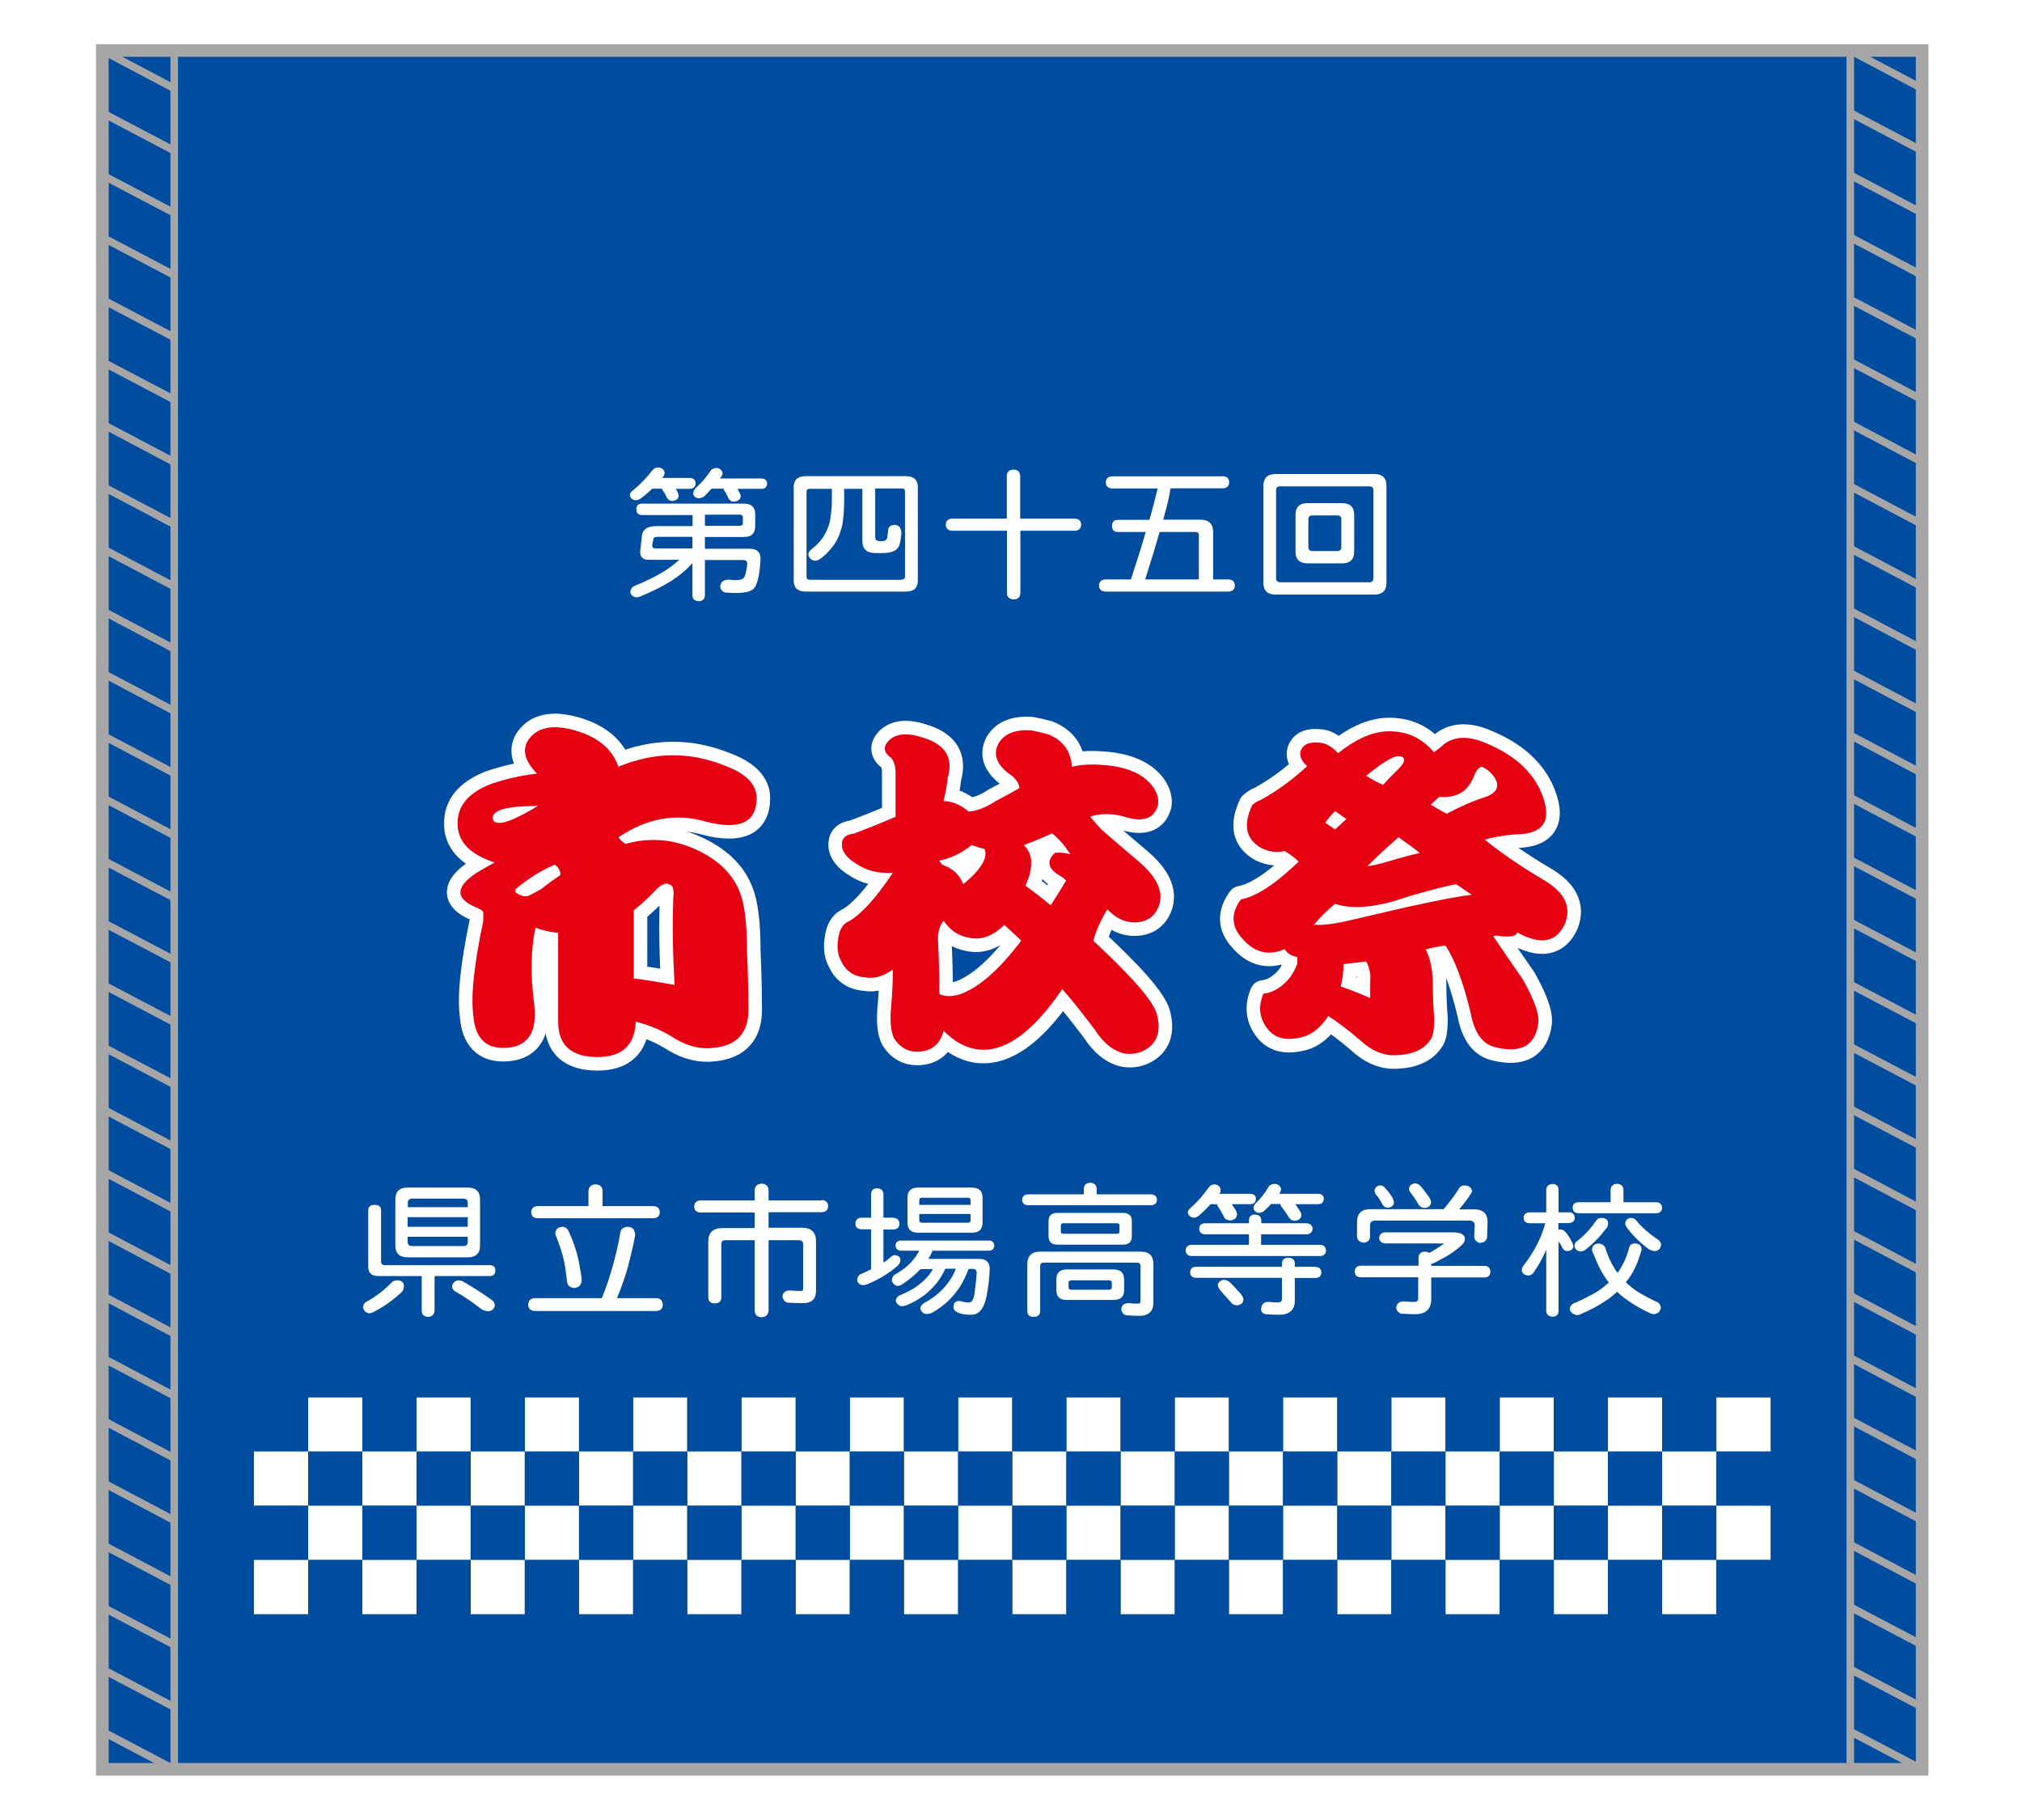
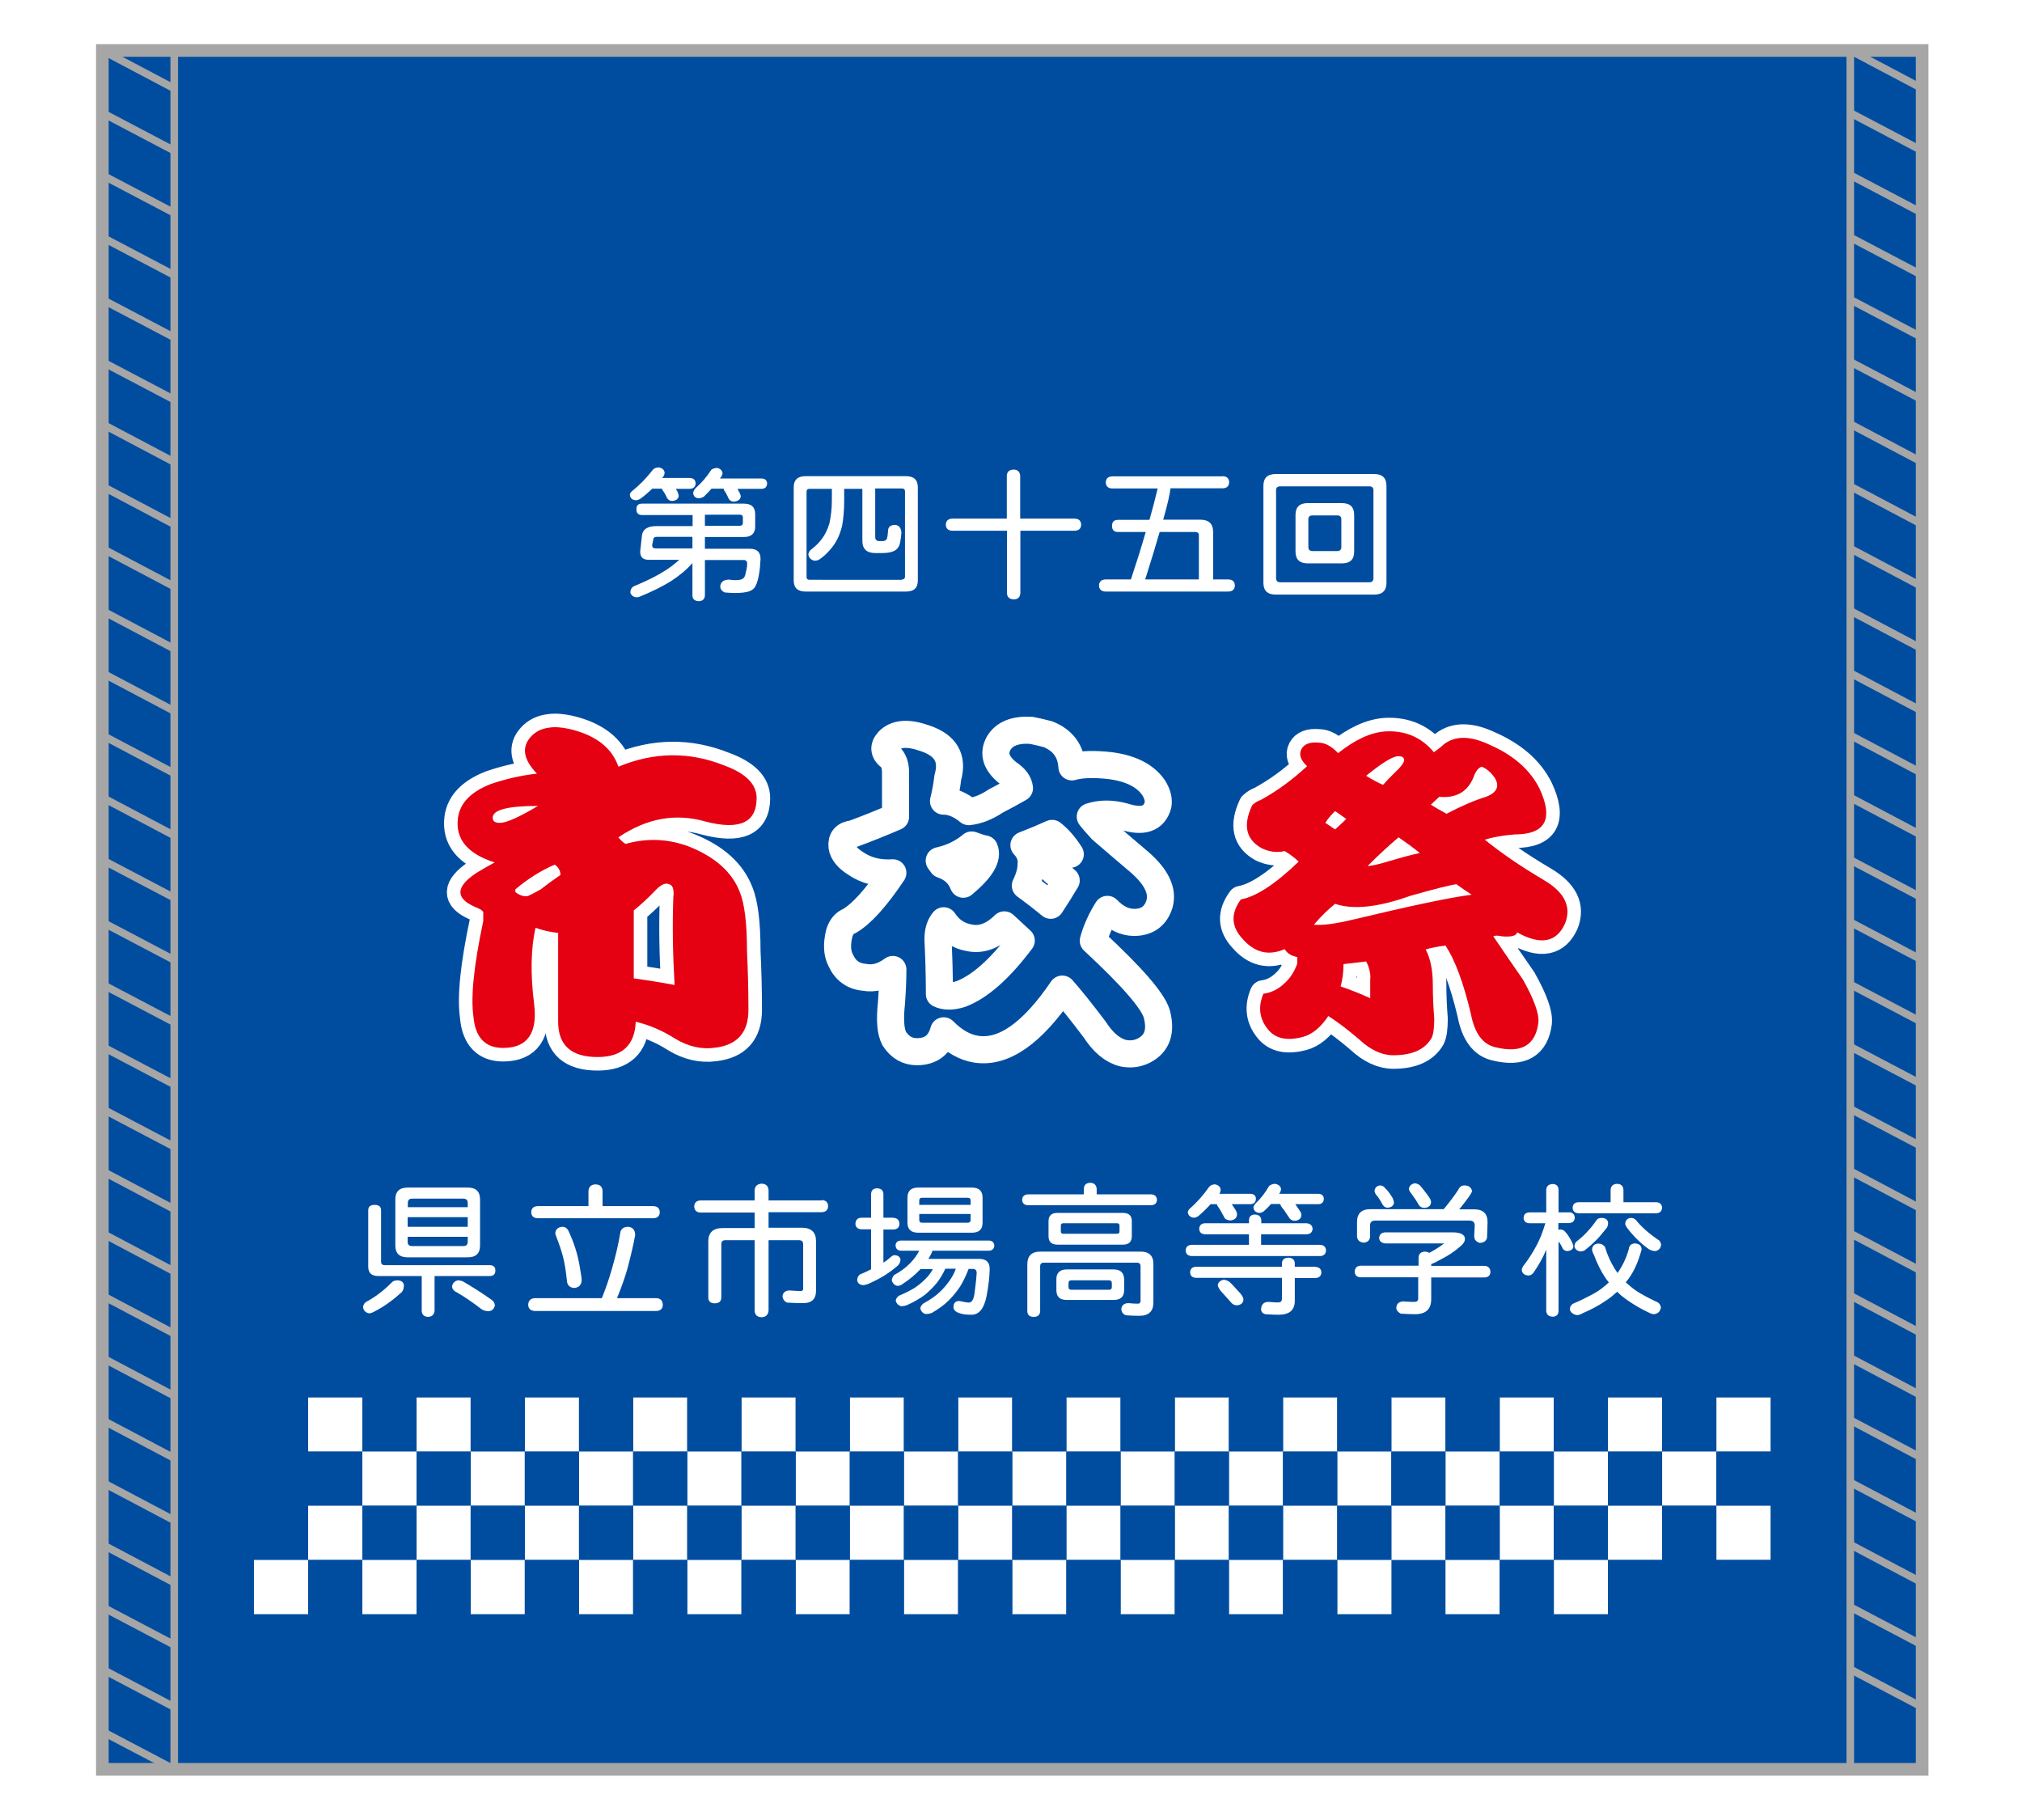
<svg xmlns="http://www.w3.org/2000/svg" version="1.1" id="_x35_410" x="0px" y="0px" viewBox="0 0 1133.9 1020.5" style="enable-background:new 0 0 1133.9 1020.5;" xml:space="preserve">
  <style type="text/css">
	.st0{fill:#FFFFFF;}
	.st1{fill:#004DA0;}
	.st2{fill:none;stroke:#FFFFFF;stroke-width:15.186;stroke-linejoin:round;stroke-miterlimit:10;}
	.st3{fill:#E50012;}
	.st4{fill:none;stroke:#A6A6A6;stroke-width:4.252;stroke-miterlimit:10;}
	.st5{fill:none;stroke:#A6A6A6;stroke-width:7.087;stroke-miterlimit:10;}
</style>
  <rect class="st0" width="1133.9" height="1020.5" />
  <g>
    <rect x="57.4" y="28.3" class="st1" width="1020.5" height="963.8" />
    <g>
      <g>
        <path class="st2" d="M297.7,413.1c2.6-2.9,6.1-4.6,10.3-5.1c3.2-0.5,6.8-0.2,11.1,0.7c14.8,3.4,24,10.5,27.7,21.2     c20-8.3,39.8-8.5,59.3-0.7c12.1,4.4,18.2,10.5,18.2,18.3c0,13.7-9.5,18.1-28.5,13.2c-16.9-4.9-33.2-1.9-49,8.8     c1.1,1.5,2.4,2.7,4,3.7c12.1-3.4,24-2.9,35.6,1.5c14.8,5.9,24.2,14.4,28.5,25.6c2.6,6.4,4,17.3,4,33c0.5,10.7,0.8,21.7,0.8,33     c0,12.7-6.3,19.8-19,21.2c-7.4,1-14.8-0.7-22.1-5.1c-6.9-4.4-14.2-7.6-22.1-9.5c-0.5,13.2-7.7,19.8-21.4,19.8     c-14.8,0-22.1-6.6-22.1-19.8v-49.8c-4.7-0.5-9-1.5-12.7-2.9c-2.6,11.7-2.9,25.9-0.8,42.5c2.1,16.6-3.7,24.9-17.4,24.9     c-10,0-15.6-5.9-16.6-17.6c-1.6-11.2,0.3-29,5.5-53.5v-5.1c-0.5-1-2.1-1.9-4.7-2.9c-11.1-4.9-10.8-11.2,0.8-19     c3.2-1.9,6.6-3.9,10.3-5.9c-15.3-4.9-22.1-13.2-20.6-24.9c1.1-8.3,7.1-14.6,18.2-19c8.4-2.9,17.1-4.9,26.1-5.9     C293.4,425.8,292.4,418.9,297.7,413.1z M276.3,458.5c0,2,1.3,2.9,4,2.9c3.7,0,10.8-3.2,21.4-9.5     C284.7,451.9,276.3,454.1,276.3,458.5z M311.1,484.8c-7.9,3.4-15.3,8.1-22.1,13.9v1.5c2.6,2,5,2.7,7.1,2.2c2.1-1,4.5-2.2,7.1-3.7     c3.7-2.9,7.4-5.6,11.1-8.1C314.3,488.3,313.2,486.3,311.1,484.8z M377.6,503.1c0.5-4.4-0.3-6.8-2.4-7.3c-2.1-1-4.7,0.3-7.9,3.7     c-3.7,3.9-7.7,7.6-11.9,11v38.1c7.4,1,15,2.2,22.9,3.7C377.3,535.1,377,518.8,377.6,503.1z" />
        <path class="st2" d="M565.5,433.6c-6.9-5.4-8.7-11-5.5-16.8c3.2-5.4,9.2-7.8,18.2-7.3c2.6,0.5,5.8,1.2,9.5,2.2     c8.4,3.4,12.9,9.5,13.4,18.3c5.3-1.5,12.4-1.7,21.4-0.7c11.6,1.5,19.8,5.6,24.5,12.5c2.1,3.4,2.9,6.6,2.4,9.5     c-2.1,7.8-8.4,10-19,6.6c-6.9-1.9-13.2-1.9-19,0c1.1,1.5,3.2,3.9,6.3,7.3c6.8,5.9,14,12,21.4,18.3c9.5,8.3,13.2,16.1,11.1,23.4     c-2.1,6.8-6.9,10.3-14.2,10.3c-5.3,0-10.3-2.4-15-7.3c-3.7,5.9-6.3,11.7-7.9,17.6c21.6,20,33.5,33.7,35.6,41     c2.6,9.8,0.3,16.6-7.1,20.5c-3.7,1.9-7.7,2.4-11.9,1.5c-5.8-1.5-11.1-5.9-15.8-13.2c-7.4-9.8-13.4-17.3-18.2-22.7     c-16.9,24.9-33,36.1-48.3,33.7c-6.3-1-12.4-4.4-18.2-10.3c-2.1,7.8-7.1,11.7-15,11.7c-5.3,0-9.5-2.4-12.7-7.3     c-2.1-3.9-2.6-10.5-1.6-19.8c0.5-6.8,0.8-13.2,0.8-19c-5.3,3.9-10.6,5.4-15.8,4.4c-6.3-0.5-10.8-3.7-13.4-9.5     c-2.1-3.9-2.4-9-0.8-15.4c1.1-3.4,2.9-5.6,5.5-6.6c6.8-3.9,15-12.9,24.5-27.1c-7.9,0.5-14.8-1.2-20.6-5.1     c-4.7-2.9-7.4-6.1-7.9-9.5c-0.5-4.4,1.6-6.8,6.3-7.3c7.9-2.9,15.8-6.1,23.7-9.5v-24.9c0-3.4-0.8-6.1-2.4-8.1     c-4.2-2.9-4.7-6.1-1.6-9.5c4.2-4.4,11.1-4.9,20.6-1.5c11.6,3.9,15.8,11.2,12.7,22c-0.5,4.4-1.3,8.8-2.4,13.2     c4.7,0,9.5,2,14.2,5.9c4.7-0.5,9.8-2.4,15-5.9c4.7-2.4,9.2-4.9,13.4-7.3C571.3,438.7,569.2,436,565.5,433.6z M543.4,525.8     c-5.8-1-10.6-4.1-14.2-9.5c-2.1,2.4-3.2,5.9-3.2,10.3c0.5,10.3,0.8,20.5,0.8,30.8c3.2,1.5,7.1,1.5,11.9,0     c10.5-3.9,21.9-13.9,34-30c-3.2-2.9-6.3-5.9-9.5-8.8C556.8,524.9,550.2,527.3,543.4,525.8z M544.9,473.8     c-5.3,4.4-11.3,7.3-18.2,8.8l1.6,2.2c5.8,2,9.8,5.6,11.9,11c10-8.3,14-14.9,11.9-19.8C549.9,475.6,547.6,474.8,544.9,473.8z      M590,467.3c-5.3,2.4-10.6,4.6-15.8,6.6c3.2,3.4,4.5,7.1,4,11c0,3.4-1.1,7.3-3.2,11.7c4.7,3.4,9.5,7.1,14.2,11     c3.2-4.9,6.1-9.5,8.7-13.9c-1.6-1.5-2.9-2.4-4-2.9c-6.3-3.9-7.1-8.1-2.4-12.5c2.6-0.5,5.5-0.2,8.7,0.7     C597.1,474.1,593.7,470.2,590,467.3z" />
        <path class="st2" d="M777.2,410.1c11.1-0.5,20,3.4,26.9,11.7c2.1-1.5,4-2.9,5.5-4.4c6.3-4.9,14.8-4.9,25.3,0     c13.7,5.9,23.2,14.2,28.5,24.9c7.9,17.1,3.2,25.6-14.2,25.6c-6.3,0.5-11.9,1.5-16.6,2.9c9,7.3,20,14.9,33.2,22.7     c11.6,6.8,15.5,14.9,11.9,24.2c-4.7,10.7-13.7,12.5-26.9,5.1c-0.5,2-3.4,2.7-8.7,2.2c-2.1-0.5-3.7-0.5-4.7,0     c5.3,7.8,10.8,15.9,16.6,24.2c6.3,11.2,9.2,19.3,8.7,24.2c-1.6,12.7-9.5,17.3-23.7,13.9c-7.4-1.5-12.1-7.8-14.2-19     c-4.2-17.6-9-30.3-14.2-38.1c-4.2,0.5-7.9,1.2-11.1,2.2c2.6,4.9,4,11.5,4,19.8c0,6.4,0.3,12.7,0.8,19c0,5.4-0.5,9-1.6,11     c-3.7,6.3-10.8,9.5-21.4,9.5c-6.3,0-12.7-2.9-19-8.8c-6.3-5.4-12.1-9.8-17.4-13.2c-4.2,6.3-9,10.3-14.2,11.7     c-9,2.4-15.6,1-19.8-4.4c-4.7-5.9-5.5-12.5-2.4-19.8c4.2-0.5,8.2-2.4,11.9-5.9c3.2-2.9,5.5-6.6,7.1-11v-3.7     c-3.2-0.5-5.5-1.9-7.1-4.4c-9,3.9-16.9,2-23.7-5.9c-6.3-6.8-6.6-14.2-0.8-22c8.4-1.5,19.2-8.5,32.4-21.2     c-2.6-2.4-5.3-4.4-7.9-5.9c-4.2,1-8.4,0.5-12.7-1.5c-9-4.9-10.8-12.9-5.5-24.2c1.6-1.5,3.2-2.4,4.7-2.9c9-4.9,17.7-11.2,26.1-19     c-3.7-3.4-4.7-6.6-3.2-9.5s4.7-4.1,9.5-3.7c3.7,0,7.4,2,11.1,5.9C759.8,414.8,768.7,410.6,777.2,410.1z M816.7,495.8     c-3.7,0.5-12.4,2.7-26.1,6.6c-17.9,6.4-31.9,7.8-41.9,4.4c-4.2,3.4-8.2,7.3-11.9,11.7c4.7,0.5,12.1-0.5,22.1-2.9     c32.7-7.8,54.8-12.5,66.4-13.9C822.3,499.7,819.4,497.8,816.7,495.8z M748.7,454.8c-2.1,2-4,4.2-5.5,6.6c1.6,1,3.4,2.2,5.5,3.7     c2.1-1.9,4.2-3.9,6.3-5.9C752.9,457.7,750.8,456.3,748.7,454.8z M768.5,548.6c0-3.4-0.8-6.6-2.4-9.5c-4.2,0.5-8.4,1-12.7,1.5     c0,4.4-0.5,8.5-1.6,12.5c5.8,2,11.3,4.2,16.6,6.6V548.6z M766.1,435c3.2,2,6.3,3.7,9.5,5.1c2.1-2.4,4.2-4.6,6.3-6.6     c3.7-3.4,5.5-5.9,5.5-7.3s-1.1-2.2-3.2-2.2C781.1,424,775.1,427.7,766.1,435z M784.3,469.5c-5.8,4.9-11.6,10.3-17.4,16.1     c2.1,0,6.3-1,12.7-2.9c6.3-1.9,11.9-3.4,16.6-4.4C792.5,475.3,788.5,472.4,784.3,469.5z M811.2,456.3c8.4-4.4,15.8-7.6,22.1-9.5     c6.3-2.4,7.9-6.1,4.7-11c-2.1-2.9-4.5-4.9-7.1-5.9c-1.6,0.5-2.9,2-4,4.4c-3.2,9.3-9.8,13.4-19.8,12.5c-1.1,1-2.6,2.4-4.7,4.4     C804.6,452.6,807.5,454.3,811.2,456.3z" />
      </g>
      <g>
        <path class="st3" d="M297.7,413.1c2.6-2.9,6.1-4.6,10.3-5.1c3.2-0.5,6.8-0.2,11.1,0.7c14.8,3.4,24,10.5,27.7,21.2     c20-8.3,39.8-8.5,59.3-0.7c12.1,4.4,18.2,10.5,18.2,18.3c0,13.7-9.5,18.1-28.5,13.2c-16.9-4.9-33.2-1.9-49,8.8     c1.1,1.5,2.4,2.7,4,3.7c12.1-3.4,24-2.9,35.6,1.5c14.8,5.9,24.2,14.4,28.5,25.6c2.6,6.4,4,17.3,4,33c0.5,10.7,0.8,21.7,0.8,33     c0,12.7-6.3,19.8-19,21.2c-7.4,1-14.8-0.7-22.1-5.1c-6.9-4.4-14.2-7.6-22.1-9.5c-0.5,13.2-7.7,19.8-21.4,19.8     c-14.8,0-22.1-6.6-22.1-19.8v-49.8c-4.7-0.5-9-1.5-12.7-2.9c-2.6,11.7-2.9,25.9-0.8,42.5c2.1,16.6-3.7,24.9-17.4,24.9     c-10,0-15.6-5.9-16.6-17.6c-1.6-11.2,0.3-29,5.5-53.5v-5.1c-0.5-1-2.1-1.9-4.7-2.9c-11.1-4.9-10.8-11.2,0.8-19     c3.2-1.9,6.6-3.9,10.3-5.9c-15.3-4.9-22.1-13.2-20.6-24.9c1.1-8.3,7.1-14.6,18.2-19c8.4-2.9,17.1-4.9,26.1-5.9     C293.4,425.8,292.4,418.9,297.7,413.1z M276.3,458.5c0,2,1.3,2.9,4,2.9c3.7,0,10.8-3.2,21.4-9.5     C284.7,451.9,276.3,454.1,276.3,458.5z M311.1,484.8c-7.9,3.4-15.3,8.1-22.1,13.9v1.5c2.6,2,5,2.7,7.1,2.2c2.1-1,4.5-2.2,7.1-3.7     c3.7-2.9,7.4-5.6,11.1-8.1C314.3,488.3,313.2,486.3,311.1,484.8z M377.6,503.1c0.5-4.4-0.3-6.8-2.4-7.3c-2.1-1-4.7,0.3-7.9,3.7     c-3.7,3.9-7.7,7.6-11.9,11v38.1c7.4,1,15,2.2,22.9,3.7C377.3,535.1,377,518.8,377.6,503.1z" />
-         <path class="st3" d="M565.5,433.6c-6.9-5.4-8.7-11-5.5-16.8c3.2-5.4,9.2-7.8,18.2-7.3c2.6,0.5,5.8,1.2,9.5,2.2     c8.4,3.4,12.9,9.5,13.4,18.3c5.3-1.5,12.4-1.7,21.4-0.7c11.6,1.5,19.8,5.6,24.5,12.5c2.1,3.4,2.9,6.6,2.4,9.5     c-2.1,7.8-8.4,10-19,6.6c-6.9-1.9-13.2-1.9-19,0c1.1,1.5,3.2,3.9,6.3,7.3c6.8,5.9,14,12,21.4,18.3c9.5,8.3,13.2,16.1,11.1,23.4     c-2.1,6.8-6.9,10.3-14.2,10.3c-5.3,0-10.3-2.4-15-7.3c-3.7,5.9-6.3,11.7-7.9,17.6c21.6,20,33.5,33.7,35.6,41     c2.6,9.8,0.3,16.6-7.1,20.5c-3.7,1.9-7.7,2.4-11.9,1.5c-5.8-1.5-11.1-5.9-15.8-13.2c-7.4-9.8-13.4-17.3-18.2-22.7     c-16.9,24.9-33,36.1-48.3,33.7c-6.3-1-12.4-4.4-18.2-10.3c-2.1,7.8-7.1,11.7-15,11.7c-5.3,0-9.5-2.4-12.7-7.3     c-2.1-3.9-2.6-10.5-1.6-19.8c0.5-6.8,0.8-13.2,0.8-19c-5.3,3.9-10.6,5.4-15.8,4.4c-6.3-0.5-10.8-3.7-13.4-9.5     c-2.1-3.9-2.4-9-0.8-15.4c1.1-3.4,2.9-5.6,5.5-6.6c6.8-3.9,15-12.9,24.5-27.1c-7.9,0.5-14.8-1.2-20.6-5.1     c-4.7-2.9-7.4-6.1-7.9-9.5c-0.5-4.4,1.6-6.8,6.3-7.3c7.9-2.9,15.8-6.1,23.7-9.5v-24.9c0-3.4-0.8-6.1-2.4-8.1     c-4.2-2.9-4.7-6.1-1.6-9.5c4.2-4.4,11.1-4.9,20.6-1.5c11.6,3.9,15.8,11.2,12.7,22c-0.5,4.4-1.3,8.8-2.4,13.2     c4.7,0,9.5,2,14.2,5.9c4.7-0.5,9.8-2.4,15-5.9c4.7-2.4,9.2-4.9,13.4-7.3C571.3,438.7,569.2,436,565.5,433.6z M543.4,525.8     c-5.8-1-10.6-4.1-14.2-9.5c-2.1,2.4-3.2,5.9-3.2,10.3c0.5,10.3,0.8,20.5,0.8,30.8c3.2,1.5,7.1,1.5,11.9,0     c10.5-3.9,21.9-13.9,34-30c-3.2-2.9-6.3-5.9-9.5-8.8C556.8,524.9,550.2,527.3,543.4,525.8z M544.9,473.8     c-5.3,4.4-11.3,7.3-18.2,8.8l1.6,2.2c5.8,2,9.8,5.6,11.9,11c10-8.3,14-14.9,11.9-19.8C549.9,475.6,547.6,474.8,544.9,473.8z      M590,467.3c-5.3,2.4-10.6,4.6-15.8,6.6c3.2,3.4,4.5,7.1,4,11c0,3.4-1.1,7.3-3.2,11.7c4.7,3.4,9.5,7.1,14.2,11     c3.2-4.9,6.1-9.5,8.7-13.9c-1.6-1.5-2.9-2.4-4-2.9c-6.3-3.9-7.1-8.1-2.4-12.5c2.6-0.5,5.5-0.2,8.7,0.7     C597.1,474.1,593.7,470.2,590,467.3z" />
        <path class="st3" d="M777.2,410.1c11.1-0.5,20,3.4,26.9,11.7c2.1-1.5,4-2.9,5.5-4.4c6.3-4.9,14.8-4.9,25.3,0     c13.7,5.9,23.2,14.2,28.5,24.9c7.9,17.1,3.2,25.6-14.2,25.6c-6.3,0.5-11.9,1.5-16.6,2.9c9,7.3,20,14.9,33.2,22.7     c11.6,6.8,15.5,14.9,11.9,24.2c-4.7,10.7-13.7,12.5-26.9,5.1c-0.5,2-3.4,2.7-8.7,2.2c-2.1-0.5-3.7-0.5-4.7,0     c5.3,7.8,10.8,15.9,16.6,24.2c6.3,11.2,9.2,19.3,8.7,24.2c-1.6,12.7-9.5,17.3-23.7,13.9c-7.4-1.5-12.1-7.8-14.2-19     c-4.2-17.6-9-30.3-14.2-38.1c-4.2,0.5-7.9,1.2-11.1,2.2c2.6,4.9,4,11.5,4,19.8c0,6.4,0.3,12.7,0.8,19c0,5.4-0.5,9-1.6,11     c-3.7,6.3-10.8,9.5-21.4,9.5c-6.3,0-12.7-2.9-19-8.8c-6.3-5.4-12.1-9.8-17.4-13.2c-4.2,6.3-9,10.3-14.2,11.7     c-9,2.4-15.6,1-19.8-4.4c-4.7-5.9-5.5-12.5-2.4-19.8c4.2-0.5,8.2-2.4,11.9-5.9c3.2-2.9,5.5-6.6,7.1-11v-3.7     c-3.2-0.5-5.5-1.9-7.1-4.4c-9,3.9-16.9,2-23.7-5.9c-6.3-6.8-6.6-14.2-0.8-22c8.4-1.5,19.2-8.5,32.4-21.2     c-2.6-2.4-5.3-4.4-7.9-5.9c-4.2,1-8.4,0.5-12.7-1.5c-9-4.9-10.8-12.9-5.5-24.2c1.6-1.5,3.2-2.4,4.7-2.9c9-4.9,17.7-11.2,26.1-19     c-3.7-3.4-4.7-6.6-3.2-9.5s4.7-4.1,9.5-3.7c3.7,0,7.4,2,11.1,5.9C759.8,414.8,768.7,410.6,777.2,410.1z M816.7,495.8     c-3.7,0.5-12.4,2.7-26.1,6.6c-17.9,6.4-31.9,7.8-41.9,4.4c-4.2,3.4-8.2,7.3-11.9,11.7c4.7,0.5,12.1-0.5,22.1-2.9     c32.7-7.8,54.8-12.5,66.4-13.9C822.3,499.7,819.4,497.8,816.7,495.8z M748.7,454.8c-2.1,2-4,4.2-5.5,6.6c1.6,1,3.4,2.2,5.5,3.7     c2.1-1.9,4.2-3.9,6.3-5.9C752.9,457.7,750.8,456.3,748.7,454.8z M768.5,548.6c0-3.4-0.8-6.6-2.4-9.5c-4.2,0.5-8.4,1-12.7,1.5     c0,4.4-0.5,8.5-1.6,12.5c5.8,2,11.3,4.2,16.6,6.6V548.6z M766.1,435c3.2,2,6.3,3.7,9.5,5.1c2.1-2.4,4.2-4.6,6.3-6.6     c3.7-3.4,5.5-5.9,5.5-7.3s-1.1-2.2-3.2-2.2C781.1,424,775.1,427.7,766.1,435z M784.3,469.5c-5.8,4.9-11.6,10.3-17.4,16.1     c2.1,0,6.3-1,12.7-2.9c6.3-1.9,11.9-3.4,16.6-4.4C792.5,475.3,788.5,472.4,784.3,469.5z M811.2,456.3c8.4-4.4,15.8-7.6,22.1-9.5     c6.3-2.4,7.9-6.1,4.7-11c-2.1-2.9-4.5-4.9-7.1-5.9c-1.6,0.5-2.9,2-4,4.4c-3.2,9.3-9.8,13.4-19.8,12.5c-1.1,1-2.6,2.4-4.7,4.4     C804.6,452.6,807.5,454.3,811.2,456.3z" />
      </g>
    </g>
    <g>
      <g>
        <g>
          <rect x="172.8" y="783.6" class="st0" width="30.4" height="30.4" />
          <rect x="142.4" y="783.6" class="st1" width="30.4" height="30.4" />
          <rect x="233.6" y="783.6" class="st0" width="30.4" height="30.4" />
          <rect x="203.2" y="783.6" class="st1" width="30.4" height="30.4" />
          <rect x="294.3" y="783.6" class="st0" width="30.4" height="30.4" />
          <rect x="263.9" y="783.6" class="st1" width="30.4" height="30.4" />
          <rect x="355" y="783.6" class="st0" width="30.4" height="30.4" />
          <rect x="324.7" y="783.6" class="st1" width="30.4" height="30.4" />
          <rect x="415.8" y="783.6" class="st0" width="30.4" height="30.4" />
          <rect x="385.4" y="783.6" class="st1" width="30.4" height="30.4" />
          <rect x="476.5" y="783.6" class="st0" width="30.4" height="30.4" />
          <rect x="446.2" y="783.6" class="st1" width="30.4" height="30.4" />
          <rect x="537.3" y="783.6" class="st0" width="30.4" height="30.4" />
          <rect x="506.9" y="783.6" class="st1" width="30.4" height="30.4" />
          <rect x="598" y="783.6" class="st0" width="30.4" height="30.4" />
          <rect x="567.6" y="783.6" class="st1" width="30.4" height="30.4" />
          <rect x="658.8" y="783.6" class="st0" width="30.4" height="30.4" />
          <rect x="628.4" y="783.6" class="st1" width="30.4" height="30.4" />
          <rect x="719.5" y="783.6" class="st0" width="30.4" height="30.4" />
          <rect x="689.1" y="783.6" class="st1" width="30.4" height="30.4" />
          <rect x="780.2" y="783.6" class="st0" width="30.4" height="30.4" />
          <rect x="749.9" y="783.6" class="st1" width="30.4" height="30.4" />
          <rect x="841" y="783.6" class="st0" width="30.4" height="30.4" />
          <rect x="810.6" y="783.6" class="st1" width="30.4" height="30.4" />
          <rect x="901.7" y="783.6" class="st0" width="30.4" height="30.4" />
          <rect x="871.3" y="783.6" class="st1" width="30.4" height="30.4" />
        </g>
        <g>
-           <rect x="142.4" y="813.9" class="st0" width="30.4" height="30.4" />
          <rect x="203.2" y="813.9" class="st0" width="30.4" height="30.4" />
          <rect x="172.8" y="813.9" class="st1" width="30.4" height="30.4" />
          <rect x="263.9" y="813.9" class="st0" width="30.4" height="30.4" />
          <rect x="233.6" y="813.9" class="st1" width="30.4" height="30.4" />
          <rect x="324.7" y="813.9" class="st0" width="30.4" height="30.4" />
          <rect x="294.3" y="813.9" class="st1" width="30.4" height="30.4" />
          <rect x="385.4" y="813.9" class="st0" width="30.4" height="30.4" />
          <rect x="355" y="813.9" class="st1" width="30.4" height="30.4" />
          <rect x="446.2" y="813.9" class="st0" width="30.4" height="30.4" />
          <rect x="415.8" y="813.9" class="st1" width="30.4" height="30.4" />
          <rect x="506.9" y="813.9" class="st0" width="30.4" height="30.4" />
          <rect x="476.5" y="813.9" class="st1" width="30.4" height="30.4" />
          <rect x="567.6" y="813.9" class="st0" width="30.4" height="30.4" />
          <rect x="537.3" y="813.9" class="st1" width="30.4" height="30.4" />
          <rect x="628.4" y="813.9" class="st0" width="30.4" height="30.4" />
          <rect x="598" y="813.9" class="st1" width="30.4" height="30.4" />
          <rect x="689.1" y="813.9" class="st0" width="30.4" height="30.4" />
          <rect x="658.8" y="813.9" class="st1" width="30.4" height="30.4" />
          <rect x="749.9" y="813.9" class="st0" width="30.4" height="30.4" />
          <rect x="719.5" y="813.9" class="st1" width="30.4" height="30.4" />
          <rect x="810.6" y="813.9" class="st0" width="30.4" height="30.4" />
          <rect x="780.2" y="813.9" class="st1" width="30.4" height="30.4" />
          <rect x="871.3" y="813.9" class="st0" width="30.4" height="30.4" />
          <rect x="841" y="813.9" class="st1" width="30.4" height="30.4" />
          <rect x="901.7" y="813.9" class="st1" width="30.4" height="30.4" />
        </g>
      </g>
      <g>
        <g>
          <rect x="172.8" y="844.3" class="st0" width="30.4" height="30.4" />
          <rect x="142.4" y="844.3" class="st1" width="30.4" height="30.4" />
          <rect x="233.6" y="844.3" class="st0" width="30.4" height="30.4" />
          <rect x="203.2" y="844.3" class="st1" width="30.4" height="30.4" />
          <rect x="294.3" y="844.3" class="st0" width="30.4" height="30.4" />
          <rect x="263.9" y="844.3" class="st1" width="30.4" height="30.4" />
          <rect x="355" y="844.3" class="st0" width="30.4" height="30.4" />
          <rect x="324.7" y="844.3" class="st1" width="30.4" height="30.4" />
          <rect x="415.8" y="844.3" class="st0" width="30.4" height="30.4" />
          <rect x="385.4" y="844.3" class="st1" width="30.4" height="30.4" />
          <rect x="476.5" y="844.3" class="st0" width="30.4" height="30.4" />
          <rect x="446.2" y="844.3" class="st1" width="30.4" height="30.4" />
          <rect x="537.3" y="844.3" class="st0" width="30.4" height="30.4" />
          <rect x="506.9" y="844.3" class="st1" width="30.4" height="30.4" />
          <rect x="598" y="844.3" class="st0" width="30.4" height="30.4" />
          <rect x="567.6" y="844.3" class="st1" width="30.4" height="30.4" />
          <rect x="658.8" y="844.3" class="st0" width="30.4" height="30.4" />
          <rect x="628.4" y="844.3" class="st1" width="30.4" height="30.4" />
          <rect x="719.5" y="844.3" class="st0" width="30.4" height="30.4" />
          <rect x="689.1" y="844.3" class="st1" width="30.4" height="30.4" />
          <rect x="780.2" y="844.3" class="st0" width="30.4" height="30.4" />
          <rect x="749.9" y="844.3" class="st1" width="30.4" height="30.4" />
          <rect x="841" y="844.3" class="st0" width="30.4" height="30.4" />
          <rect x="810.6" y="844.3" class="st1" width="30.4" height="30.4" />
          <rect x="901.7" y="844.3" class="st0" width="30.4" height="30.4" />
          <rect x="871.3" y="844.3" class="st1" width="30.4" height="30.4" />
        </g>
        <g>
          <rect x="142.4" y="874.7" class="st0" width="30.4" height="30.4" />
          <rect x="203.2" y="874.7" class="st0" width="30.4" height="30.4" />
          <rect x="172.8" y="874.7" class="st1" width="30.4" height="30.4" />
          <rect x="263.9" y="874.7" class="st0" width="30.4" height="30.4" />
          <rect x="233.6" y="874.7" class="st1" width="30.4" height="30.4" />
          <rect x="324.7" y="874.7" class="st0" width="30.4" height="30.4" />
          <rect x="294.3" y="874.7" class="st1" width="30.4" height="30.4" />
          <rect x="385.4" y="874.7" class="st0" width="30.4" height="30.4" />
          <rect x="355" y="874.7" class="st1" width="30.4" height="30.4" />
          <rect x="446.2" y="874.7" class="st0" width="30.4" height="30.4" />
          <rect x="415.8" y="874.7" class="st1" width="30.4" height="30.4" />
          <rect x="506.9" y="874.7" class="st0" width="30.4" height="30.4" />
          <rect x="476.5" y="874.7" class="st1" width="30.4" height="30.4" />
          <rect x="567.6" y="874.7" class="st0" width="30.4" height="30.4" />
          <rect x="537.3" y="874.7" class="st1" width="30.4" height="30.4" />
          <rect x="628.4" y="874.7" class="st0" width="30.4" height="30.4" />
          <rect x="598" y="874.7" class="st1" width="30.4" height="30.4" />
          <rect x="689.1" y="874.7" class="st0" width="30.4" height="30.4" />
          <rect x="658.8" y="874.7" class="st1" width="30.4" height="30.4" />
          <rect x="749.9" y="874.7" class="st0" width="30.4" height="30.4" />
          <rect x="719.5" y="874.7" class="st1" width="30.4" height="30.4" />
          <rect x="810.6" y="874.7" class="st0" width="30.4" height="30.4" />
-           <rect x="780.2" y="874.7" class="st1" width="30.4" height="30.4" />
          <rect x="871.3" y="874.7" class="st0" width="30.4" height="30.4" />
          <rect x="841" y="874.7" class="st1" width="30.4" height="30.4" />
          <rect x="901.7" y="874.7" class="st1" width="30.4" height="30.4" />
          <rect x="962.5" y="783.6" class="st0" width="30.4" height="30.4" />
          <rect x="932.1" y="783.6" class="st1" width="30.4" height="30.4" />
          <rect x="932.1" y="813.9" class="st0" width="30.4" height="30.4" />
          <rect x="962.5" y="813.9" class="st1" width="30.4" height="30.4" />
          <rect x="962.5" y="844.3" class="st0" width="30.4" height="30.4" />
          <rect x="932.1" y="844.3" class="st1" width="30.4" height="30.4" />
-           <rect x="932.1" y="874.7" class="st0" width="30.4" height="30.4" />
          <rect x="962.5" y="874.7" class="st1" width="30.4" height="30.4" />
        </g>
      </g>
    </g>
    <g>
      <path class="st0" d="M223.2,717.9c2,0.2,3.1,1.1,3.3,2.8c0,1.6-0.4,2.9-1.2,3.8c-2.4,2.2-4.7,4.1-7.1,5.8    c-2.4,1.8-5.3,3.6-8.8,5.4c-0.8,0.4-1.6,0.7-2.5,0.7c-1.9-0.4-3-1.5-3.3-3.4c0.1-1.4,0.7-2.4,1.9-3.1c2.8-1.5,5.4-3.2,7.9-5.2    c1.5-1.1,3.7-3,6.6-5.9C220.6,718.2,221.7,717.9,223.2,717.9z M210.1,675.6c2.4,0,3.6,1,3.6,3.1v28.8c0,1.2,0.7,1.9,2,1.9h58.8    c2.2,0,3.3,1,3.3,3c0,2.1-1.1,3.1-3.3,3.1h-30.8v19.5c-0.2,2.1-1.4,3.3-3.6,3.4c-2.3-0.1-3.5-1.2-3.6-3.4v-19.5h-24.3    c-3.8,0-5.7-1.7-5.7-5.2v-31.6C206.5,676.6,207.7,675.6,210.1,675.6z M228.6,665.9h33.7c4.6,0,6.9,2.2,6.9,6.6v25.9    c0,4.4-2.3,6.6-6.9,6.6h-33.7c-4.6,0-6.9-2.2-6.9-6.6v-25.9C221.7,668.1,224,665.9,228.6,665.9z M228.6,676.9h33.7v-2.3    c0-1.7-0.8-2.5-2.5-2.5h-28.6c-1.7,0-2.5,0.8-2.5,2.5V676.9z M228.6,687.9h33.7v-5.4h-33.7V687.9z M259.8,698.7    c1.7,0,2.5-0.8,2.5-2.4v-2.8h-33.7v2.8c0,1.6,0.8,2.4,2.5,2.4H259.8z M256.8,717.9c0.8,0,1.6,0.2,2.6,0.5    c5.5,3.2,10.9,6.6,16.1,10.3c1.3,0.8,2,2,2,3.4c-0.5,1.9-1.6,2.9-3.3,3.1c-1.8,0-3.2-0.4-4.3-1.2c-4.5-3.5-9.1-6.7-13.8-9.4    c-1.6-0.7-2.5-1.8-2.6-3.4C253.9,719.4,255,718.3,256.8,717.9z" />
      <path class="st0" d="M352,687.9c2.7,0.1,4.1,1.6,4.2,4.6c-0.9,5.2-2.4,11.4-4.3,18.7c-1.6,5.6-3.6,11.1-5.9,16.7h22.1    c2.3,0.1,3.5,1.4,3.6,3.8c-0.1,2.1-1.3,3.3-3.6,3.4h-68.3c-2.3-0.2-3.5-1.3-3.6-3.4c0.1-2.4,1.3-3.6,3.6-3.8h37.7    c2.2-5.4,4-10.7,5.5-15.9c2.4-8.2,3.9-15,4.8-20.5C348.1,689.2,349.5,688,352,687.9z M334,664.1c2.5,0.1,3.8,1.3,3.9,3.7v8.5h28.5    c2.3,0.1,3.5,1.2,3.6,3.4c-0.1,2.2-1.3,3.3-3.6,3.4h-64.9c-2.3-0.1-3.5-1.2-3.6-3.4c0.1-2.2,1.3-3.3,3.6-3.4h28.5v-8.5    C330.2,665.4,331.5,664.2,334,664.1z M315.3,687.9c1.6,0,2.8,0.8,3.6,2.5c3,6.5,5.1,13,6.2,19.8c0.7,4,1.1,6.5,1.1,7.7    c-0.2,2.7-1.6,4.1-4.3,4.3c-2.6-0.3-3.9-1.7-4-4.3c-0.6-5.5-1.3-9.9-2.2-13.3c-0.8-3.1-2-6.7-3.6-10.8c-0.4-1-0.7-1.8-0.7-2.3    C311.6,689.3,312.9,688.1,315.3,687.9z" />
      <path class="st0" d="M460.8,672.9c2.3,0.1,3.5,1.2,3.6,3.4c-0.1,2.2-1.3,3.3-3.6,3.4H431v8.7h18.6c5.3,0,8,2.5,8,7.5v27.9    c0,4.6-2.4,6.9-7.2,6.9c-2.7,0-5.7-0.1-8.9-0.3c-1.5-0.5-2.4-1.7-2.7-3.4c0.2-2.1,1.4-3.2,3.6-3.4h0.7c2.5,0.2,4.5,0.3,5.9,0.3    c0.9,0,1.4-0.4,1.4-1.3v-24.9c0-1.5-0.8-2.3-2.3-2.3H431v39.5c-0.2,2.3-1.5,3.6-3.9,3.7c-2.5-0.1-3.8-1.3-3.9-3.7v-39.5h-16.5    c-1.5,0-2.2,0.8-2.2,2.3v29.7c0,2.3-1.2,3.4-3.7,3.4c-2.4,0-3.6-1.1-3.6-3.4v-31.3c0-5,2.7-7.5,8-7.5h18v-8.7h-30.3    c-2.3-0.1-3.5-1.2-3.6-3.4c0.1-2.2,1.3-3.3,3.6-3.4h30.3v-5.6c0.1-2.4,1.4-3.6,3.9-3.8c2.5,0.1,3.8,1.4,3.9,3.8v5.6H460.8z" />
      <path class="st0" d="M501.1,682.9c2.1,0.1,3.2,1.2,3.3,3.4c-0.1,1.9-1.2,3-3.3,3.1h-5.7V708c1.6-1,3-2.1,4.3-3.3    c0.7-0.6,1.3-0.9,1.9-0.9c2,0.1,3.1,0.9,3.4,2.5c-0.1,1.4-0.6,2.5-1.6,3.4c-2.1,1.9-4.5,3.6-7.1,5.3c-3,1.9-6.2,3.5-9.6,5    c-1.1,0.4-2.1,0.6-2.7,0.6c-2-0.2-3.1-1.1-3.3-2.8c0.1-2,1.1-3.3,3-3.8c1.9-0.8,3.5-1.6,4.8-2.3v-22.4H483    c-2.1-0.2-3.2-1.2-3.3-3.1c0.1-2.2,1.2-3.3,3.3-3.4h5.5v-13.4c0.1-2,1.2-3,3.3-3.1c2.3,0.1,3.5,1.1,3.6,3.1v13.4H501.1z     M554.6,695.6c1.9,0.1,2.8,1,3,2.8c-0.1,1.8-1.1,2.8-3,2.9h-31.7c0,0.2-0.1,0.3-0.2,0.5c-0.5,1.4-1.2,2.7-2.1,4.1h28.6    c3.9,0,5.8,1.9,5.8,5.6c-0.1,4.7-0.7,9.8-1.8,15.5c-1.4,6.8-4.2,10.2-8.4,10.2c-3.1,0-5.3-0.3-6.8-0.9c-2.2-0.7-3.3-1.9-3.3-3.4    c0-2.3,1.1-3.4,3.3-3.4c2.7,0.6,4.5,0.9,5.2,0.9c1.9,0,3-2,3.4-6.1c0.7-5.1,1-8.5,1.1-10.5c0-1.5-0.7-2.3-2.2-2.3h-2.4v0.2    c-1.4,3.6-2.9,6.8-4.7,9.7c-1.8,2.7-3.9,5.3-6.3,7.7c-2.7,2.7-5.9,5-9.6,7.1c-1.1,0.4-2.2,0.6-3.4,0.6c-1.6-0.4-2.6-1.5-3-3.1    c0.1-1.1,0.7-2,1.7-2.8c3.8-2.1,6.7-4.1,8.7-6c2.5-2.2,4.6-4.7,6.6-7.7c1.2-1.8,2.2-3.8,2.9-5.8h-5.9c-1.3,2.9-2.9,5.6-4.8,8    c-1.9,2.3-4.1,4.5-6.6,6.6c-2.8,2.1-6.2,4.1-10.1,5.8c-1,0.4-2.1,0.6-3.3,0.6c-1.5-0.4-2.5-1.4-3-3c0.1-1.1,0.7-2,1.7-2.8    c4.2-1.8,7.3-3.4,9.4-4.8c2.6-1.8,5-3.9,7.1-6.3c1-1.2,1.9-2.5,2.6-3.9h-6.2c-0.3,0-0.5,0-0.7,0c-0.1,0.1-0.1,0.1-0.2,0.2    c-2.6,2.8-5.8,5.5-9.6,8c-0.9,0.8-2,1.2-3.3,1.2c-1.6-0.4-2.6-1.5-3-3.1c0-0.8,0.4-1.8,1.2-2.9c3.5-1.9,6.6-4.1,9.2-6.8    c2.1-2.2,3.8-4.5,5-6.9h-10.3c-1.9-0.1-2.8-1.1-3-2.9c0.1-1.8,1.1-2.7,3-2.8H554.6z M514.8,665.9H545c4,0,6,1.9,6,5.6v14.1    c0,3.8-2,5.6-6,5.6h-30.1c-4,0-6-1.9-6-5.6v-14.1C508.9,667.8,510.9,665.9,514.8,665.9z M515.5,675.6h28.8v-2.4    c0-1.1-0.5-1.6-1.6-1.6h-25.6c-1.1,0-1.6,0.5-1.6,1.6V675.6z M542.7,685.6c1,0,1.6-0.5,1.6-1.5v-3.4h-28.8v3.4    c0,1,0.5,1.5,1.6,1.5H542.7z" />
      <path class="st0" d="M611.4,663.2c2.2,0.1,3.4,1.2,3.6,3.4v3.1h30.5c2.1,0.1,3.2,1.1,3.3,3.1c-0.1,1.9-1.2,2.9-3.3,3h-69    c-2.1-0.1-3.2-1.1-3.3-3c0.1-2,1.2-3,3.3-3.1h31.3v-3.1C607.9,664.4,609.1,663.3,611.4,663.2z M583.4,701.8h56.2    c4.8,0,7.2,2.3,7.2,6.9v21.6c0,5-2.6,7.5-7.9,7.5c-2.3,0-4.8-0.1-7.5-0.3c-1.5-0.5-2.4-1.7-2.6-3.4c0.2-2.1,1.4-3.2,3.6-3.4h0.4    c2.1,0.2,3.9,0.3,5.2,0.3c1.1,0,1.6-0.5,1.6-1.6v-19.4c0-1.3-0.7-2-2-2h-52.2c-1.4,0-2.1,0.7-2.1,2v25c0,2.2-1.2,3.4-3.6,3.4    c-2.4,0-3.6-1.1-3.6-3.4v-26.3C576.2,704.1,578.6,701.8,583.4,701.8z M593,680.1h36.7c3.3,0,5,1.5,5,4.6v8.5c0,3.1-1.7,4.7-5,4.7    H593c-3.3,0-5-1.6-5-4.7v-8.5C588,681.6,589.7,680.1,593,680.1z M598.2,711.8h26.3c3.9,0,5.9,1.9,5.9,5.7v5.9c0,3.7-2,5.5-5.9,5.5    h-26.3c-3.9,0-5.8-1.8-5.8-5.5v-5.9C592.3,713.8,594.3,711.8,598.2,711.8z M626.4,691.8c0.9,0,1.4-0.4,1.4-1.2v-3.4    c0-0.9-0.5-1.3-1.4-1.3h-30.1c-0.9,0-1.4,0.4-1.4,1.3v3.4c0,0.8,0.5,1.2,1.4,1.2H626.4z M621.9,723.2c1.1,0,1.6-0.5,1.6-1.6v-2.1    c0-1-0.5-1.6-1.6-1.6h-21.1c-1,0-1.6,0.5-1.6,1.6v2.1c0,1.1,0.5,1.6,1.6,1.6H621.9z" />
      <path class="st0" d="M732.7,685.9c2.1,0.2,3.2,1.2,3.4,3.1c-0.2,2-1.3,3-3.4,3.1h-25.5v5.9h33.1c2.1,0.1,3.2,1.2,3.3,3.2    c-0.1,1.9-1.2,3-3.3,3.1h-72.1c-2.1-0.2-3.2-1.2-3.3-3.1c0.1-2,1.2-3.1,3.3-3.2h32.2v-5.9h-24.6c-2.1-0.1-3.2-1.1-3.3-3.1    c0.1-1.9,1.1-3,3.3-3.1h24.6v-1.8c0.1-2,1.2-3,3.3-3.1c2.2,0.1,3.4,1.1,3.6,3.1v1.8H732.7z M681.3,664.1c1.8,0.3,2.9,1.2,3.2,2.8    c0,0.9-0.2,1.8-0.7,2.5h17.5c1.9,0.1,2.9,1,3,2.7c-0.1,2-1.1,3-3,3.1h-10.5c0.1,0.2,0.1,0.3,0.2,0.4c0.9,1.3,1.5,2.2,1.8,2.7    c0.6,1,0.9,1.9,0.9,2.8c-0.2,1.9-1.4,2.9-3.5,3.2c-1.5,0-2.6-0.4-3.4-1.2c-0.4-0.8-0.9-1.8-1.5-2.8c-0.5-1-1-1.8-1.5-2.6    c-0.7-0.9-1.2-1.7-1.4-2.5h-3.5c-2.1,2.3-4.3,4.5-6.8,6.6c-1,0.7-1.9,1-2.7,1c-2-0.3-3.1-1.3-3.3-3.1c0.1-0.8,0.6-1.7,1.7-2.5    c3.7-3.3,7.1-7.2,10.2-11.6C678.8,664.6,679.9,664.1,681.3,664.1z M737.7,710.4c2.1,0.1,3.2,1.1,3.3,3.1c-0.1,2-1.2,3-3.3,3.1    h-11.6v12.8c0,5.2-3,7.8-9.1,7.8c-1.9,0-4.4-0.1-7.5-0.3c-1.5-0.5-2.3-1.4-2.3-2.8c0.1-2.6,1.4-4,3.9-4.1h0.5    c1.9,0.2,3.6,0.3,5.1,0.3c1.5,0,2.2-0.7,2.2-2.2v-11.6h-48.2c-2.1-0.1-3.2-1.1-3.3-3.1c0.1-2,1.2-3,3.3-3.1h48.2v-2    c0.1-2,1.3-3,3.6-3.1c2.3,0.1,3.5,1.1,3.6,3.1v2H737.7z M686.2,717.6c1,0,2.1,0.4,3.3,1.2c1.3,1.2,2.5,2.5,3.8,4    c1.6,1.6,2.6,2.8,3.1,3.6c0.6,0.8,0.9,1.6,0.9,2.4c-0.2,1.9-1.4,2.9-3.6,3.1c-1.2,0-2.2-0.4-3-1.2c-0.9-1-1.9-2.2-3.2-3.6    c-1.1-1.2-2.1-2.3-3-3.3c-1-1.4-1.6-2.5-1.6-3.4C683.3,718.9,684.4,717.9,686.2,717.6z M715,663.8c1.9,0.3,3,1.2,3.4,2.8    c-0.1,1.1-0.4,2-1.1,2.8h22.1c1.9,0.1,2.8,1,3,2.7c-0.1,2-1.1,3-3,3.1h-13c0.1,0.2,0.2,0.4,0.4,0.6c1,1.5,1.7,2.5,2.1,3.1    c0.6,0.9,0.9,1.7,0.9,2.5c-0.2,1.9-1.4,2.9-3.6,3.1c-1.2,0-2.2-0.4-2.9-1.2c-0.6-0.9-1.3-2-2.1-3.1c-0.7-1.1-1.3-2-2-2.8    c-0.7-0.8-1.1-1.6-1.3-2.3h-5.1c-1.3,1.5-2.7,2.8-4.1,4.1c-0.9,0.6-1.8,0.9-2.5,0.9c-2-0.2-3.1-1.2-3.3-3.1    c0.1-0.8,0.6-1.6,1.6-2.6c2.7-2.6,5.1-5.7,7.2-9.4C712.6,664.3,713.7,663.8,715,663.8z" />
      <path class="st0" d="M776.9,691h37.4c4.8,0,7.2,1.2,7.2,3.7c0,1.4-0.8,2.7-2.5,4.1c-3.3,2.9-6.9,5.3-10.7,7.2    c-2.6,1.5-4.5,2.4-5.7,2.8v1h29.9c2.1,0.1,3.2,1.2,3.3,3.4c-0.1,2-1.2,3-3.3,3.1h-29.9v12.1c0,5.7-3,8.5-9.1,8.5    c-1.6,0-4.2-0.1-7.9-0.3c-1.5-0.7-2.4-1.7-2.6-3.1c0.1-2.4,1.4-3.6,3.9-3.8c0.2,0,0.4,0,0.8,0.1c2.7,0.2,4.5,0.2,5.4,0.2    c1.5,0,2.2-0.6,2.2-1.9v-11.9H763c-2.1-0.1-3.2-1.1-3.3-3.1c0.1-2.2,1.2-3.3,3.3-3.4h32.5v-4.5c0.1-2.2,1.3-3.3,3.6-3.4    c1,0.1,1.8,0.3,2.4,0.7c2.9-1.5,5.7-3.3,8.4-5.3h-33.1c-2.1-0.2-3.3-1.2-3.4-3.1C773.6,692.2,774.7,691.1,776.9,691z M821.2,664.7    c2.4,0,3.8,1,4.3,3.1c0,1-2.4,4.4-7.2,10.3h8.4c5,0,7.5,2.4,7.5,7.2c0,0.3-0.1,3.2-0.3,8.8c-0.5,1.8-1.9,2.8-4.2,2.8    c-2-0.7-3-1.9-3-3.8c0.2-3.8,0.3-5.8,0.3-5.9c0-1.9-1-2.8-3-2.8h-52.8c-1.9,0-2.9,0.9-2.9,2.8v6.2c-0.1,2-1.3,3.2-3.6,3.4    c-2.3-0.3-3.5-1.4-3.7-3.4v-8.2c0-4.8,2.5-7.2,7.6-7.2h41c3.2-3.8,5.9-7.4,8.2-10.9C818.5,665.5,819.6,664.7,821.2,664.7z     M773.8,664.7c1.3,0,2.3,0.5,3,1.6c1.2,1,2.6,2.9,4.2,5.5c0.4,1.1,0.7,2,0.7,2.6c-0.2,1.7-1.4,2.6-3.6,2.8c-1.2,0-2.2-0.7-2.9-2    c-1.3-2.4-2.5-4.3-3.7-5.5c-0.4-0.7-0.6-1.4-0.7-2C771.1,665.9,772.1,664.9,773.8,664.7z M793.3,663.5c1,0,2,0.4,3,1.2    c1,1.1,1.9,2.3,2.9,3.6c1.2,1.5,2,2.6,2.4,3.3c0.6,0.9,0.9,1.7,0.9,2.6c-0.2,1.9-1.4,2.9-3.6,3.1c-1.2,0-2.2-0.4-3-1.3    c-0.6-0.9-1.3-2.1-2.1-3.4c-0.8-1.1-1.5-2.2-2.1-3c-1-1.2-1.6-2.2-1.6-3.1C790.4,664.8,791.5,663.9,793.3,663.5z" />
      <path class="st0" d="M879.8,679.7c2.1,0.1,3.2,1.1,3.3,3.1c-0.1,1.9-1.2,2.9-3.3,3h-5.9v3.8c0.3-0.1,0.7-0.2,1.1-0.2    c1.2,0,2.2,0.5,3,1.6c1,1,2.2,2.9,3.6,5.6c0.4,1,0.7,1.8,0.7,2.4c-0.2,1.5-1.3,2.3-3.3,2.5c-1.1,0-2.1-0.5-2.7-1.5    c-0.7-1.6-1.5-2.9-2.3-3.9v39.1c-0.1,2-1.2,3-3.2,3.1c-2.3-0.1-3.5-1.1-3.7-3.1v-34.5c-1.8,4.4-4.2,8.7-7.2,13    c-0.8,1-1.8,1.5-2.9,1.5c-2.2-0.2-3.4-1.2-3.6-3.1c0-0.5,0.2-1.2,0.7-2.1c2.9-3.6,5.4-7.6,7.6-11.7c1.9-3.5,3.5-7.7,4.9-12.4h-8.9    c-2.1-0.1-3.2-1.1-3.3-3c0.1-2,1.2-3,3.3-3.1h9.4v-12.8c0.2-2,1.4-3,3.7-3.1c2,0.1,3.1,1.1,3.2,3.1v12.8H879.8z M916.7,697.2    c2.5,0.1,3.8,1.2,3.9,3.4c-2.1,7.8-5,13.9-8.9,18.4c0.8,0.7,1.5,1.4,2.3,2c2.9,2.7,7.7,5.5,14.4,8.7c1.8,0.6,2.7,1.7,3,3.4    c-0.3,2.2-1.6,3.5-3.9,3.8c-0.3,0-0.9-0.1-1.8-0.4c-6.3-2.9-11.9-6.3-16.7-10.2c-0.8-0.7-1.5-1.4-2.1-2c-2,1.8-4,3.5-6.2,4.9    c-4,2.8-8.6,5.2-13.5,7.3c-0.9,0.6-1.9,0.9-3,0.9c-2.1-0.4-3.4-1.5-3.9-3.1c0.1-1.6,0.7-2.7,2.1-3.4c3.8-1.6,7.6-3.5,11.3-5.5    c2.9-1.6,5.7-3.7,8.5-6.3c-0.8-1-1.5-2-2.2-3c-2.5-3.8-4.5-8-6.2-12.6c-0.7-1.1-1-2.1-1-3.1c0.2-1.9,1.4-3,3.6-3.1    c1.4,0,2.6,0.6,3.6,1.8c1.4,4.7,3.3,8.8,5.5,12.3c0.5,0.8,1.1,1.6,1.6,2.4c2.8-4,4.9-8.4,6.3-13.4    C913.6,698.4,914.7,697.4,916.7,697.2z M906.8,663.8c2.3,0.1,3.5,1.2,3.6,3.4v6.9h18.4c2,0.1,3.1,1.1,3.3,3.1    c-0.2,2-1.3,3-3.3,3.1h-43.6c-2.1-0.1-3.2-1.1-3.3-3.1c0.1-2,1.2-3,3.3-3.1h18v-6.9C903.3,665.1,904.5,663.9,906.8,663.8z     M898.5,682.9c2,0.2,3.1,1.1,3.3,2.7c0,1.5-0.4,2.7-1.2,3.4c-1.9,2.4-3.7,4.6-5.4,6.3c-1.9,1.9-4.1,3.9-6.7,5.9    c-0.7,0.3-1.5,0.5-2.3,0.5c-2-0.3-3.1-1.4-3.3-3.1c0.1-1.3,0.7-2.3,2-3.1c2-1.6,4-3.4,5.8-5.5c1.2-1.2,2.9-3.4,5-6.3    C896.2,683.2,897.1,682.9,898.5,682.9z M914.4,682.9c1.3,0,2.3,0.4,3,1.2c3.1,3.9,7.4,7.7,13.1,11.5c0.7,0.9,1,1.7,1,2.5    c-0.3,2-1.4,3.1-3.3,3.4c-1,0-2.1-0.3-3.3-0.9c-4.6-3.2-8.8-7.3-12.6-12.3c-0.6-1-0.9-1.7-0.9-2.1    C911.5,684.3,912.5,683.2,914.4,682.9z" />
    </g>
    <g>
      <path class="st0" d="M369.4,262.1c1.9,0.3,3,1.2,3.3,2.8c0,1.2-0.5,2.2-1.4,3.1h15.5c2.1,0.1,3.2,1.1,3.3,3c-0.1,2-1.2,3-3.3,3.1    H379c0.3,0.5,0.6,1.1,0.9,1.6c0.4,1,0.7,1.9,0.7,2.5c-0.3,1.6-1.5,2.5-3.6,2.7c-1.3,0-2.3-0.6-3-1.8c-0.8-1.8-1.6-3.2-2.4-4.1    c-0.2-0.3-0.3-0.7-0.3-1h-5.5c-2.1,2-4.3,3.9-6.6,5.6c-1,0.6-1.9,0.9-2.7,0.9c-2-0.2-3.1-1.2-3.3-3.1c0.1-0.8,0.6-1.6,1.7-2.4    c4.1-3.3,7.8-7.2,11.2-11.6C366.9,262.6,368,262.1,369.4,262.1z M360.1,282.4h57.1c4.2,0,6.3,2,6.3,5.9v6.9c0,3.9-2.1,5.9-6.3,5.9    h-21.9v6.6h25.2c4,0,6,1.9,6,5.7c-0.3,6.8-1.2,11.6-2.5,14.5c-0.7,1.9-2.1,3.1-4.3,3.8c-1.8,0.5-4.2,0.8-7.3,0.8    c-1.6,0-3.6-0.1-6-0.3c-1.7-0.8-2.5-2-2.5-3.4c0.2-2.4,1.7-3.6,4.6-3.8h0.2c1.6,0.2,2.9,0.3,3.8,0.3c1.1,0,2-0.1,2.8-0.3    c0.8-0.2,1.3-0.5,1.7-0.9c0.6-0.6,1-1.6,1.2-3c0.5-1.8,0.8-3.5,0.8-5.1c0-1.3-0.7-2-2.1-2h-21.6v20c-0.2,2-1.3,3-3.4,3.1    c-2.3-0.1-3.5-1.1-3.6-3.1v-18.3c-3.2,3.7-7.3,7.1-12.1,10.2c-4.8,3-10.7,5.9-17.8,8.8c-0.5,0.2-1.1,0.2-1.6,0.2    c-1.5-0.1-2.6-0.9-3.3-2.5c0-2.2,1-3.5,3-4.1c6.9-2.9,12.2-5.6,16.1-8.1c2.9-1.8,5.7-3.9,8.3-6.3h-17.1c-3.2,0-4.8-1.5-4.8-4.6    l1-9.1c0.5-3.5,3.2-5.2,8.1-5.2h20.3v-6.2h-28.2c-2.2,0-3.3-1-3.3-3.1C356.8,283.4,357.9,282.4,360.1,282.4z M388.3,307.6v-6.6    h-19.6c-1.5,0-2.2,0.4-2.3,1.3l-0.7,3.4c0,1.2,0.6,1.8,1.9,1.8H388.3z M402.2,262.4c1.6,0.3,2.6,1.2,3,2.8c-0.1,1.1-0.5,2-1.3,2.8    c-0.1,0.1-0.1,0.2-0.2,0.3h23.5c1.9,0.1,2.8,1,3,2.7c-0.1,2-1.1,3-3,3.1h-13.6c0.2,0.5,0.5,1.1,0.8,1.6c0.7,1.1,1,2.1,1,2.8    c-0.3,1.6-1.6,2.6-3.9,2.8c-1.3,0-2.3-0.6-3-1.9c-0.8-1.9-1.6-3.4-2.4-4.4c-0.1-0.3-0.2-0.7-0.3-1H399c-1.4,1.6-2.8,3-4.3,4.5    c-1.1,0.6-2.1,0.9-3,0.9c-1.8-0.2-2.8-1.2-3-2.9c0.1-0.8,0.5-1.8,1.4-2.8c3.3-2.9,6.2-6.3,8.8-10.3    C399.7,262.8,400.9,262.4,402.2,262.4z M395.3,288.6v6.2H415c1,0,1.6-0.5,1.6-1.6v-3.1c0-1-0.5-1.5-1.6-1.5H395.3z" />
      <path class="st0" d="M451.7,267h56.4c4.4,0,6.6,2.1,6.6,6.2v52.3c0,4.2-2.2,6.2-6.6,6.2h-56.4c-4.4,0-6.6-2.1-6.6-6.2v-52.3    C445.1,269.1,447.3,267,451.7,267z M505.8,324.9c1.1,0,1.7-0.5,1.7-1.6v-47.8c0-1.1-0.6-1.6-1.7-1.6h-15v27.2    c0,1.5,0.8,2.3,2.3,2.3h1.9c0.9,0,1.6-0.3,2.1-0.9c0.4-0.4,0.7-2,0.9-4.8c0-2.2,1.3-3.3,3.9-3.4c2.2,0.2,3.4,1.6,3.6,4.5    c-0.1,1.6-0.4,3.4-0.7,5.3c-0.4,2.1-1.4,3.6-2.8,4.5c-1.7,1-4,1.5-7,1.5h-4.2c-4.8,0-7.2-2.3-7.2-6.9v-29.1h-10.2v6.6    c0,5.3-0.4,9.9-1.1,13.8c-1.1,4.9-3,9-5.6,12.3c-1.9,2.4-4,4.6-6.5,6.4c-1,0.8-2.1,1.2-3.3,1.2c-2-0.3-3.2-1.5-3.6-3.4    c0.1-1,0.5-2,1.4-2.7c2.2-1.7,4-3.4,5.3-5c2.2-2.6,3.9-5.8,5.1-9.7c0.9-4.2,1.4-8.5,1.4-12.9v-6.6h-12.6c-1,0-1.6,0.5-1.6,1.6    v47.8c0,1,0.5,1.6,1.6,1.6H505.8z" />
      <path class="st0" d="M602.7,290.8c2.3,0.1,3.5,1.2,3.6,3.4c-0.1,2.2-1.3,3.3-3.6,3.4h-30.5v35.1c-0.2,2.2-1.4,3.3-3.6,3.4    c-2.5-0.1-3.8-1.2-3.9-3.4v-35.1H534c-2.3-0.1-3.5-1.2-3.6-3.4c0.1-2.2,1.3-3.3,3.6-3.4h30.6v-24.1c0.1-2.2,1.4-3.3,3.9-3.4    c2.2,0.1,3.4,1.2,3.6,3.4v24.1H602.7z" />
      <path class="st0" d="M685.7,267c2.3,0.1,3.5,1.2,3.6,3.4c-0.1,2.2-1.3,3.3-3.6,3.4h-29.3c-0.3,3-1.6,8.8-4.1,17.6h20.8    c4.8,0,7.2,2.3,7.2,6.9v26.6h8.6c2.3,0.1,3.5,1.2,3.6,3.4c-0.1,2.2-1.3,3.3-3.6,3.4h-69c-2.3-0.1-3.5-1.2-3.6-3.4    c0.1-2.2,1.3-3.3,3.6-3.4h14.3c3-9,5.8-17.9,8.3-26.6H627c-2.2,0-3.4-1.1-3.4-3.4c0-2.3,1.1-3.4,3.4-3.4h17.6    c1.7-5.9,3.2-11.8,4.6-17.6h-25.5c-2.3-0.1-3.5-1.2-3.6-3.4c0.1-2.2,1.3-3.3,3.6-3.4H685.7z M642.2,324.9h30.1v-24.8    c0-1.2-0.7-1.8-2.1-1.8h-19.9C648.2,305.7,645.5,314.5,642.2,324.9z" />
      <path class="st0" d="M715.4,265.8h55.2c4.6,0,6.9,2.2,6.9,6.6v54.4c0,4.4-2.3,6.6-6.9,6.6h-55.2c-4.6,0-6.9-2.2-6.9-6.6v-54.4    C708.5,268,710.8,265.8,715.4,265.8z M767.9,326.5c1.5,0,2.3-0.8,2.3-2.3v-49.3c0-1.5-0.8-2.2-2.3-2.2h-49.9    c-1.6,0-2.4,0.7-2.4,2.2v49.3c0,1.5,0.8,2.3,2.4,2.3H767.9z M733.4,282.1h19.1c4.6,0,6.9,2.2,6.9,6.6v20.6c0,4.4-2.3,6.6-6.9,6.6    h-19.1c-4.6,0-6.9-2.2-6.9-6.6v-20.6C726.5,284.3,728.8,282.1,733.4,282.1z M749.9,309c1.5,0,2.3-0.8,2.3-2.3v-15.6    c0-1.4-0.8-2.1-2.3-2.1h-13.8c-1.6,0-2.4,0.7-2.4,2.1v15.6c0,1.5,0.8,2.3,2.4,2.3H749.9z" />
    </g>
  </g>
  <g>
    <g>
      <g>
        <g>
          <g>
            <g>
              <rect x="57.4" y="28.3" class="st4" width="40.3" height="963.8" />
              <g>
                <line class="st4" x1="57.4" y1="28.3" x2="97.7" y2="49.6" />
                <line class="st4" x1="57.4" y1="63.3" x2="97.7" y2="84.5" />
                <line class="st4" x1="57.4" y1="98.2" x2="97.7" y2="119.4" />
                <line class="st4" x1="57.4" y1="133.1" x2="97.7" y2="154.3" />
                <line class="st4" x1="57.4" y1="168" x2="97.7" y2="189.2" />
                <line class="st4" x1="57.4" y1="202.9" x2="97.7" y2="224.1" />
                <line class="st4" x1="57.4" y1="237.8" x2="97.7" y2="259.1" />
                <line class="st4" x1="57.4" y1="272.7" x2="97.7" y2="294" />
                <line class="st4" x1="57.4" y1="307.6" x2="97.7" y2="328.9" />
                <line class="st4" x1="57.4" y1="342.5" x2="97.7" y2="363.8" />
                <line class="st4" x1="57.4" y1="377.4" x2="97.7" y2="398.7" />
                <line class="st4" x1="57.4" y1="412.3" x2="97.7" y2="433.6" />
                <line class="st4" x1="57.4" y1="447.2" x2="97.7" y2="468.5" />
                <line class="st4" x1="57.4" y1="482.2" x2="97.7" y2="503.4" />
                <line class="st4" x1="57.4" y1="517.1" x2="97.7" y2="538.3" />
                <line class="st4" x1="57.4" y1="552" x2="97.7" y2="573.2" />
                <line class="st4" x1="57.4" y1="586.9" x2="97.7" y2="608.1" />
                <line class="st4" x1="57.4" y1="621.8" x2="97.7" y2="643" />
                <line class="st4" x1="57.4" y1="656.7" x2="97.7" y2="678" />
                <line class="st4" x1="57.4" y1="691.6" x2="97.7" y2="712.9" />
                <line class="st4" x1="57.4" y1="726.5" x2="97.7" y2="747.8" />
                <line class="st4" x1="57.4" y1="761.4" x2="97.7" y2="782.7" />
                <line class="st4" x1="57.4" y1="796.3" x2="97.7" y2="817.6" />
                <line class="st4" x1="57.4" y1="831.2" x2="97.7" y2="852.5" />
                <line class="st4" x1="57.4" y1="866.1" x2="97.7" y2="887.4" />
                <line class="st4" x1="57.4" y1="901.1" x2="97.7" y2="922.3" />
                <line class="st4" x1="57.4" y1="936" x2="97.7" y2="957.2" />
                <line class="st4" x1="57.4" y1="970.9" x2="97.7" y2="992.1" />
              </g>
            </g>
            <g>
              <rect x="1037.6" y="28.3" class="st4" width="40.3" height="963.8" />
              <g>
                <line class="st4" x1="1037.6" y1="28.3" x2="1077.9" y2="49.6" />
                <line class="st4" x1="1037.6" y1="63.3" x2="1077.9" y2="84.5" />
                <line class="st4" x1="1037.6" y1="98.2" x2="1077.9" y2="119.4" />
                <line class="st4" x1="1037.6" y1="133.1" x2="1077.9" y2="154.3" />
                <line class="st4" x1="1037.6" y1="168" x2="1077.9" y2="189.2" />
                <line class="st4" x1="1037.6" y1="202.9" x2="1077.9" y2="224.1" />
                <line class="st4" x1="1037.6" y1="237.8" x2="1077.9" y2="259.1" />
                <line class="st4" x1="1037.6" y1="272.7" x2="1077.9" y2="294" />
                <line class="st4" x1="1037.6" y1="307.6" x2="1077.9" y2="328.9" />
                <line class="st4" x1="1037.6" y1="342.5" x2="1077.9" y2="363.8" />
                <line class="st4" x1="1037.6" y1="377.4" x2="1077.9" y2="398.7" />
                <line class="st4" x1="1037.6" y1="412.3" x2="1077.9" y2="433.6" />
                <line class="st4" x1="1037.6" y1="447.2" x2="1077.9" y2="468.5" />
                <line class="st4" x1="1037.6" y1="482.2" x2="1077.9" y2="503.4" />
                <line class="st4" x1="1037.6" y1="517.1" x2="1077.9" y2="538.3" />
                <line class="st4" x1="1037.6" y1="552" x2="1077.9" y2="573.2" />
                <line class="st4" x1="1037.6" y1="586.9" x2="1077.9" y2="608.1" />
                <line class="st4" x1="1037.6" y1="621.8" x2="1077.9" y2="643" />
                <line class="st4" x1="1037.6" y1="656.7" x2="1077.9" y2="678" />
                <line class="st4" x1="1037.6" y1="691.6" x2="1077.9" y2="712.9" />
                <line class="st4" x1="1037.6" y1="726.5" x2="1077.9" y2="747.8" />
                <line class="st4" x1="1037.6" y1="761.4" x2="1077.9" y2="782.7" />
                <line class="st4" x1="1037.6" y1="796.3" x2="1077.9" y2="817.6" />
                <line class="st4" x1="1037.6" y1="831.2" x2="1077.9" y2="852.5" />
                <line class="st4" x1="1037.6" y1="866.1" x2="1077.9" y2="887.4" />
                <line class="st4" x1="1037.6" y1="901.1" x2="1077.9" y2="922.3" />
                <line class="st4" x1="1037.6" y1="936" x2="1077.9" y2="957.2" />
-                 <line class="st4" x1="1037.6" y1="970.9" x2="1077.9" y2="992.1" />
              </g>
            </g>
            <rect x="57.4" y="28.3" class="st5" width="1020.5" height="963.8" />
          </g>
        </g>
      </g>
    </g>
  </g>
</svg>